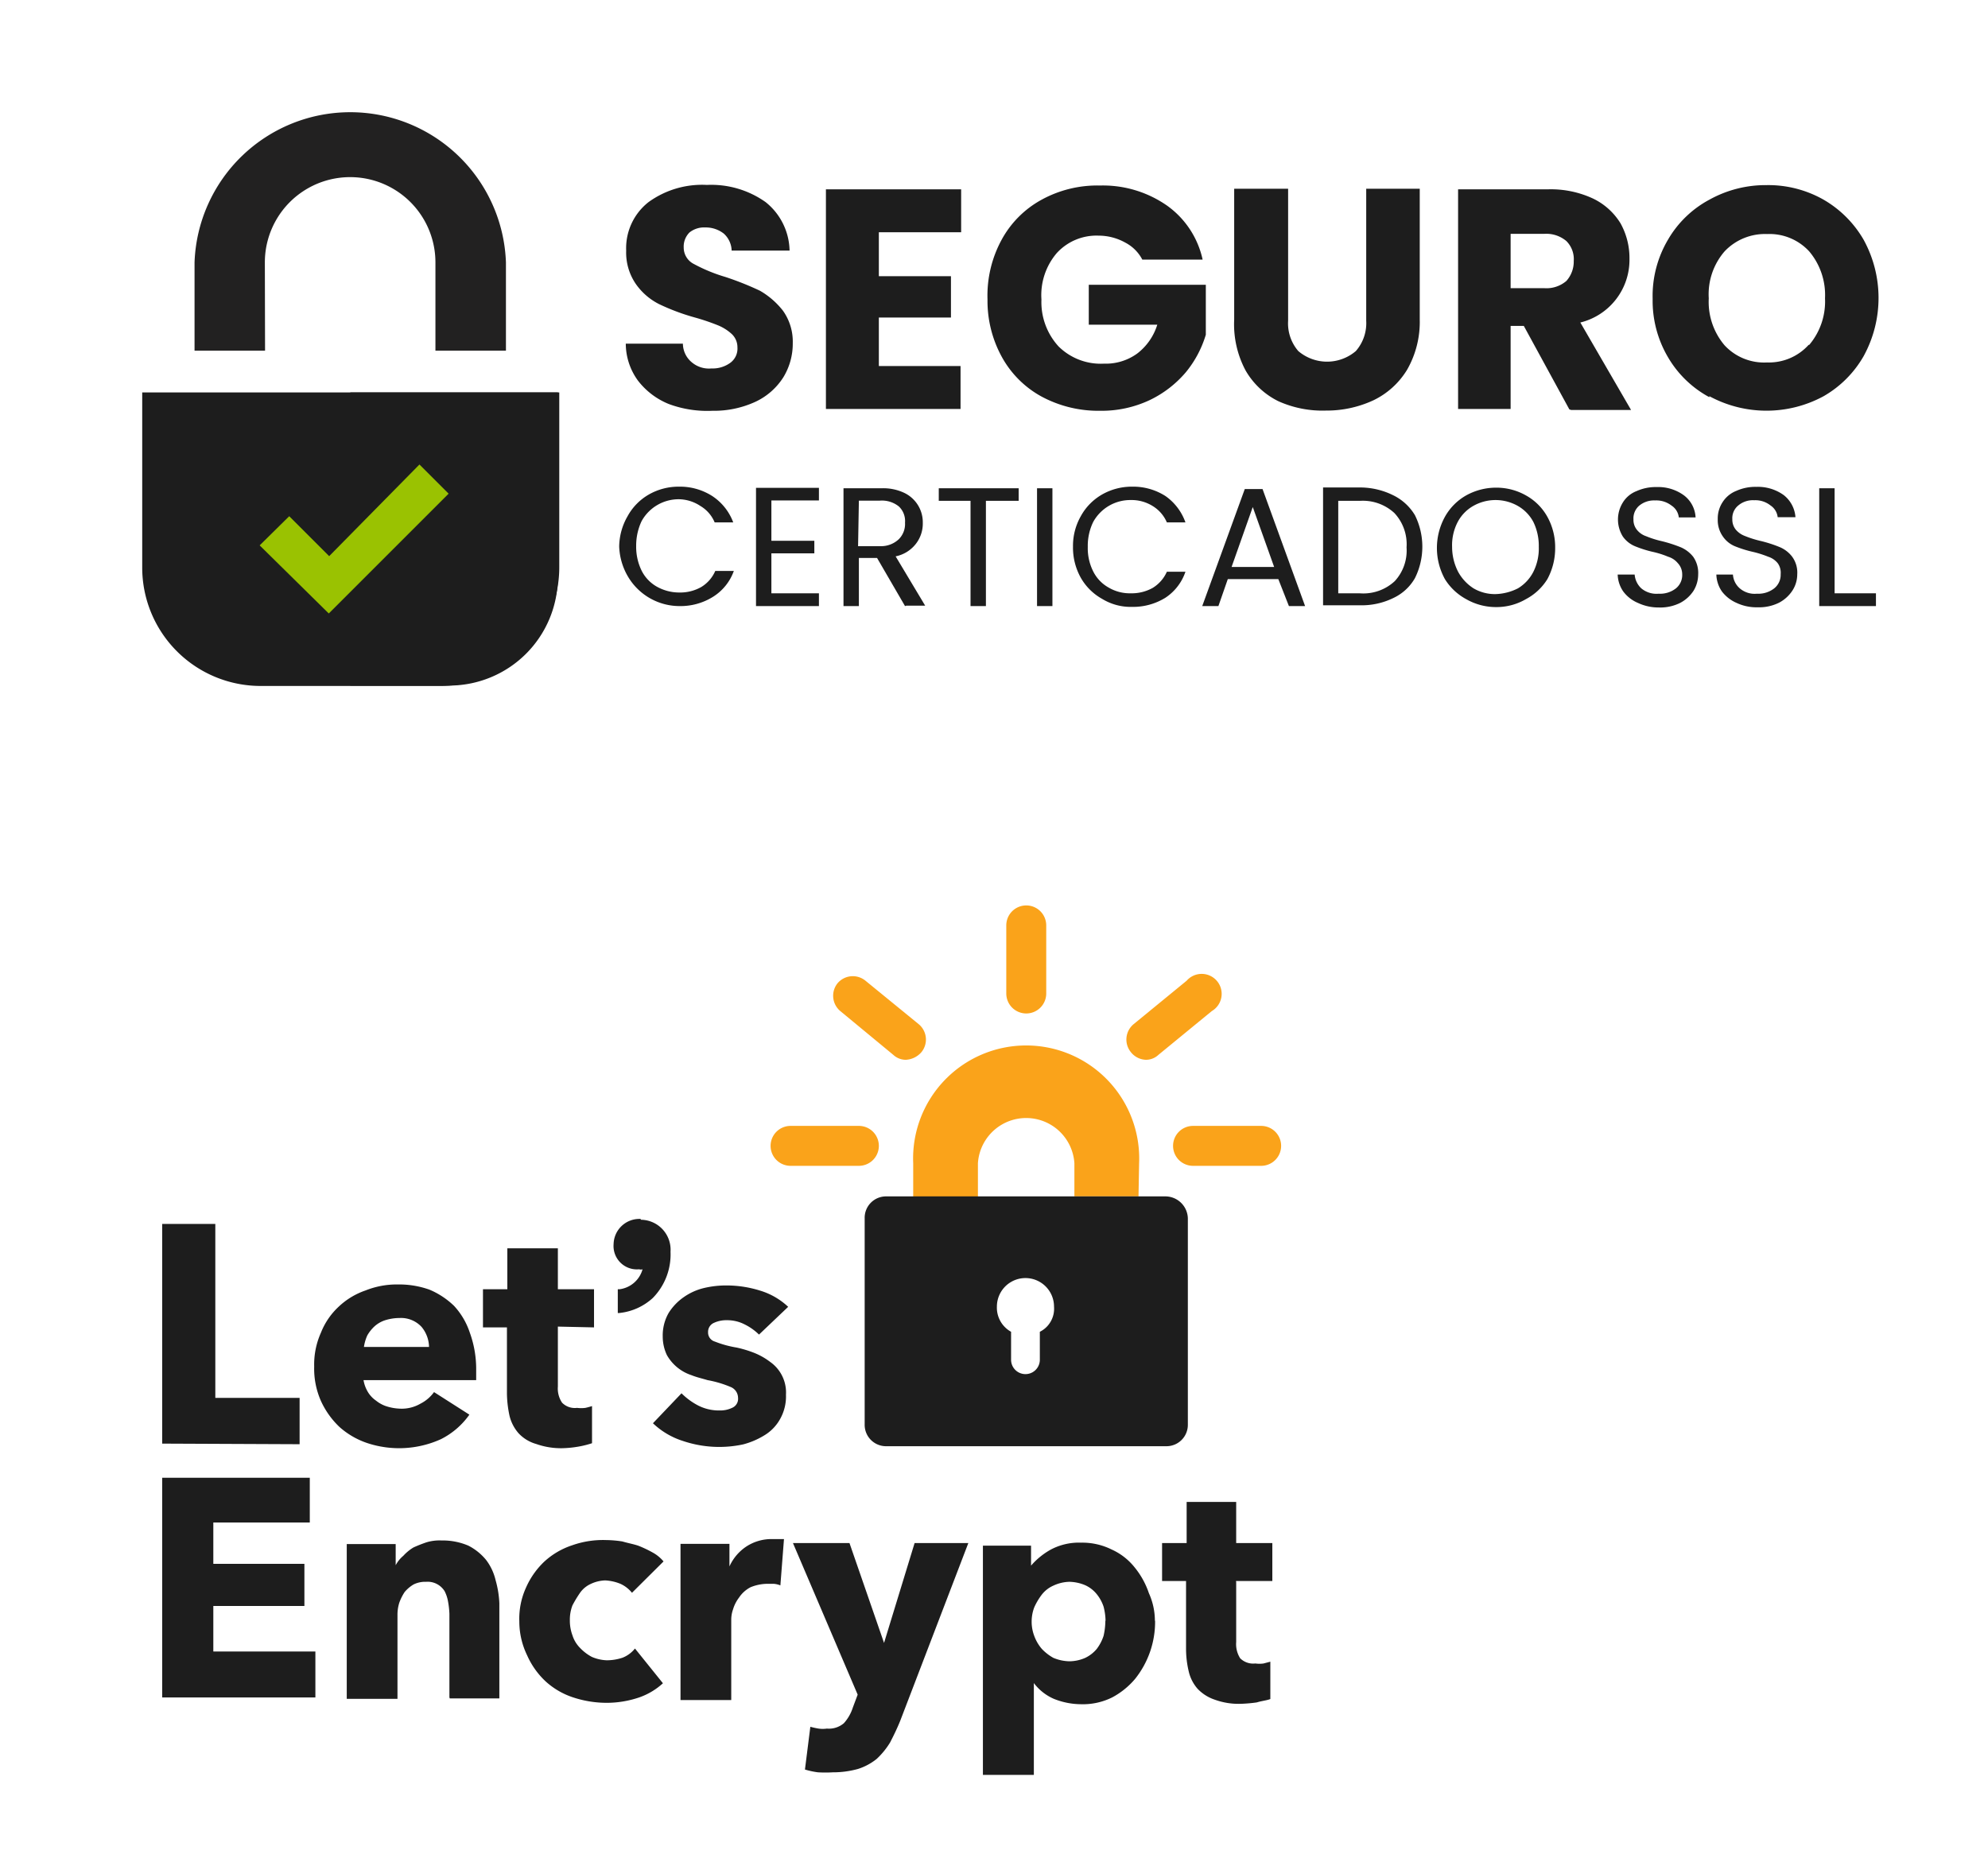
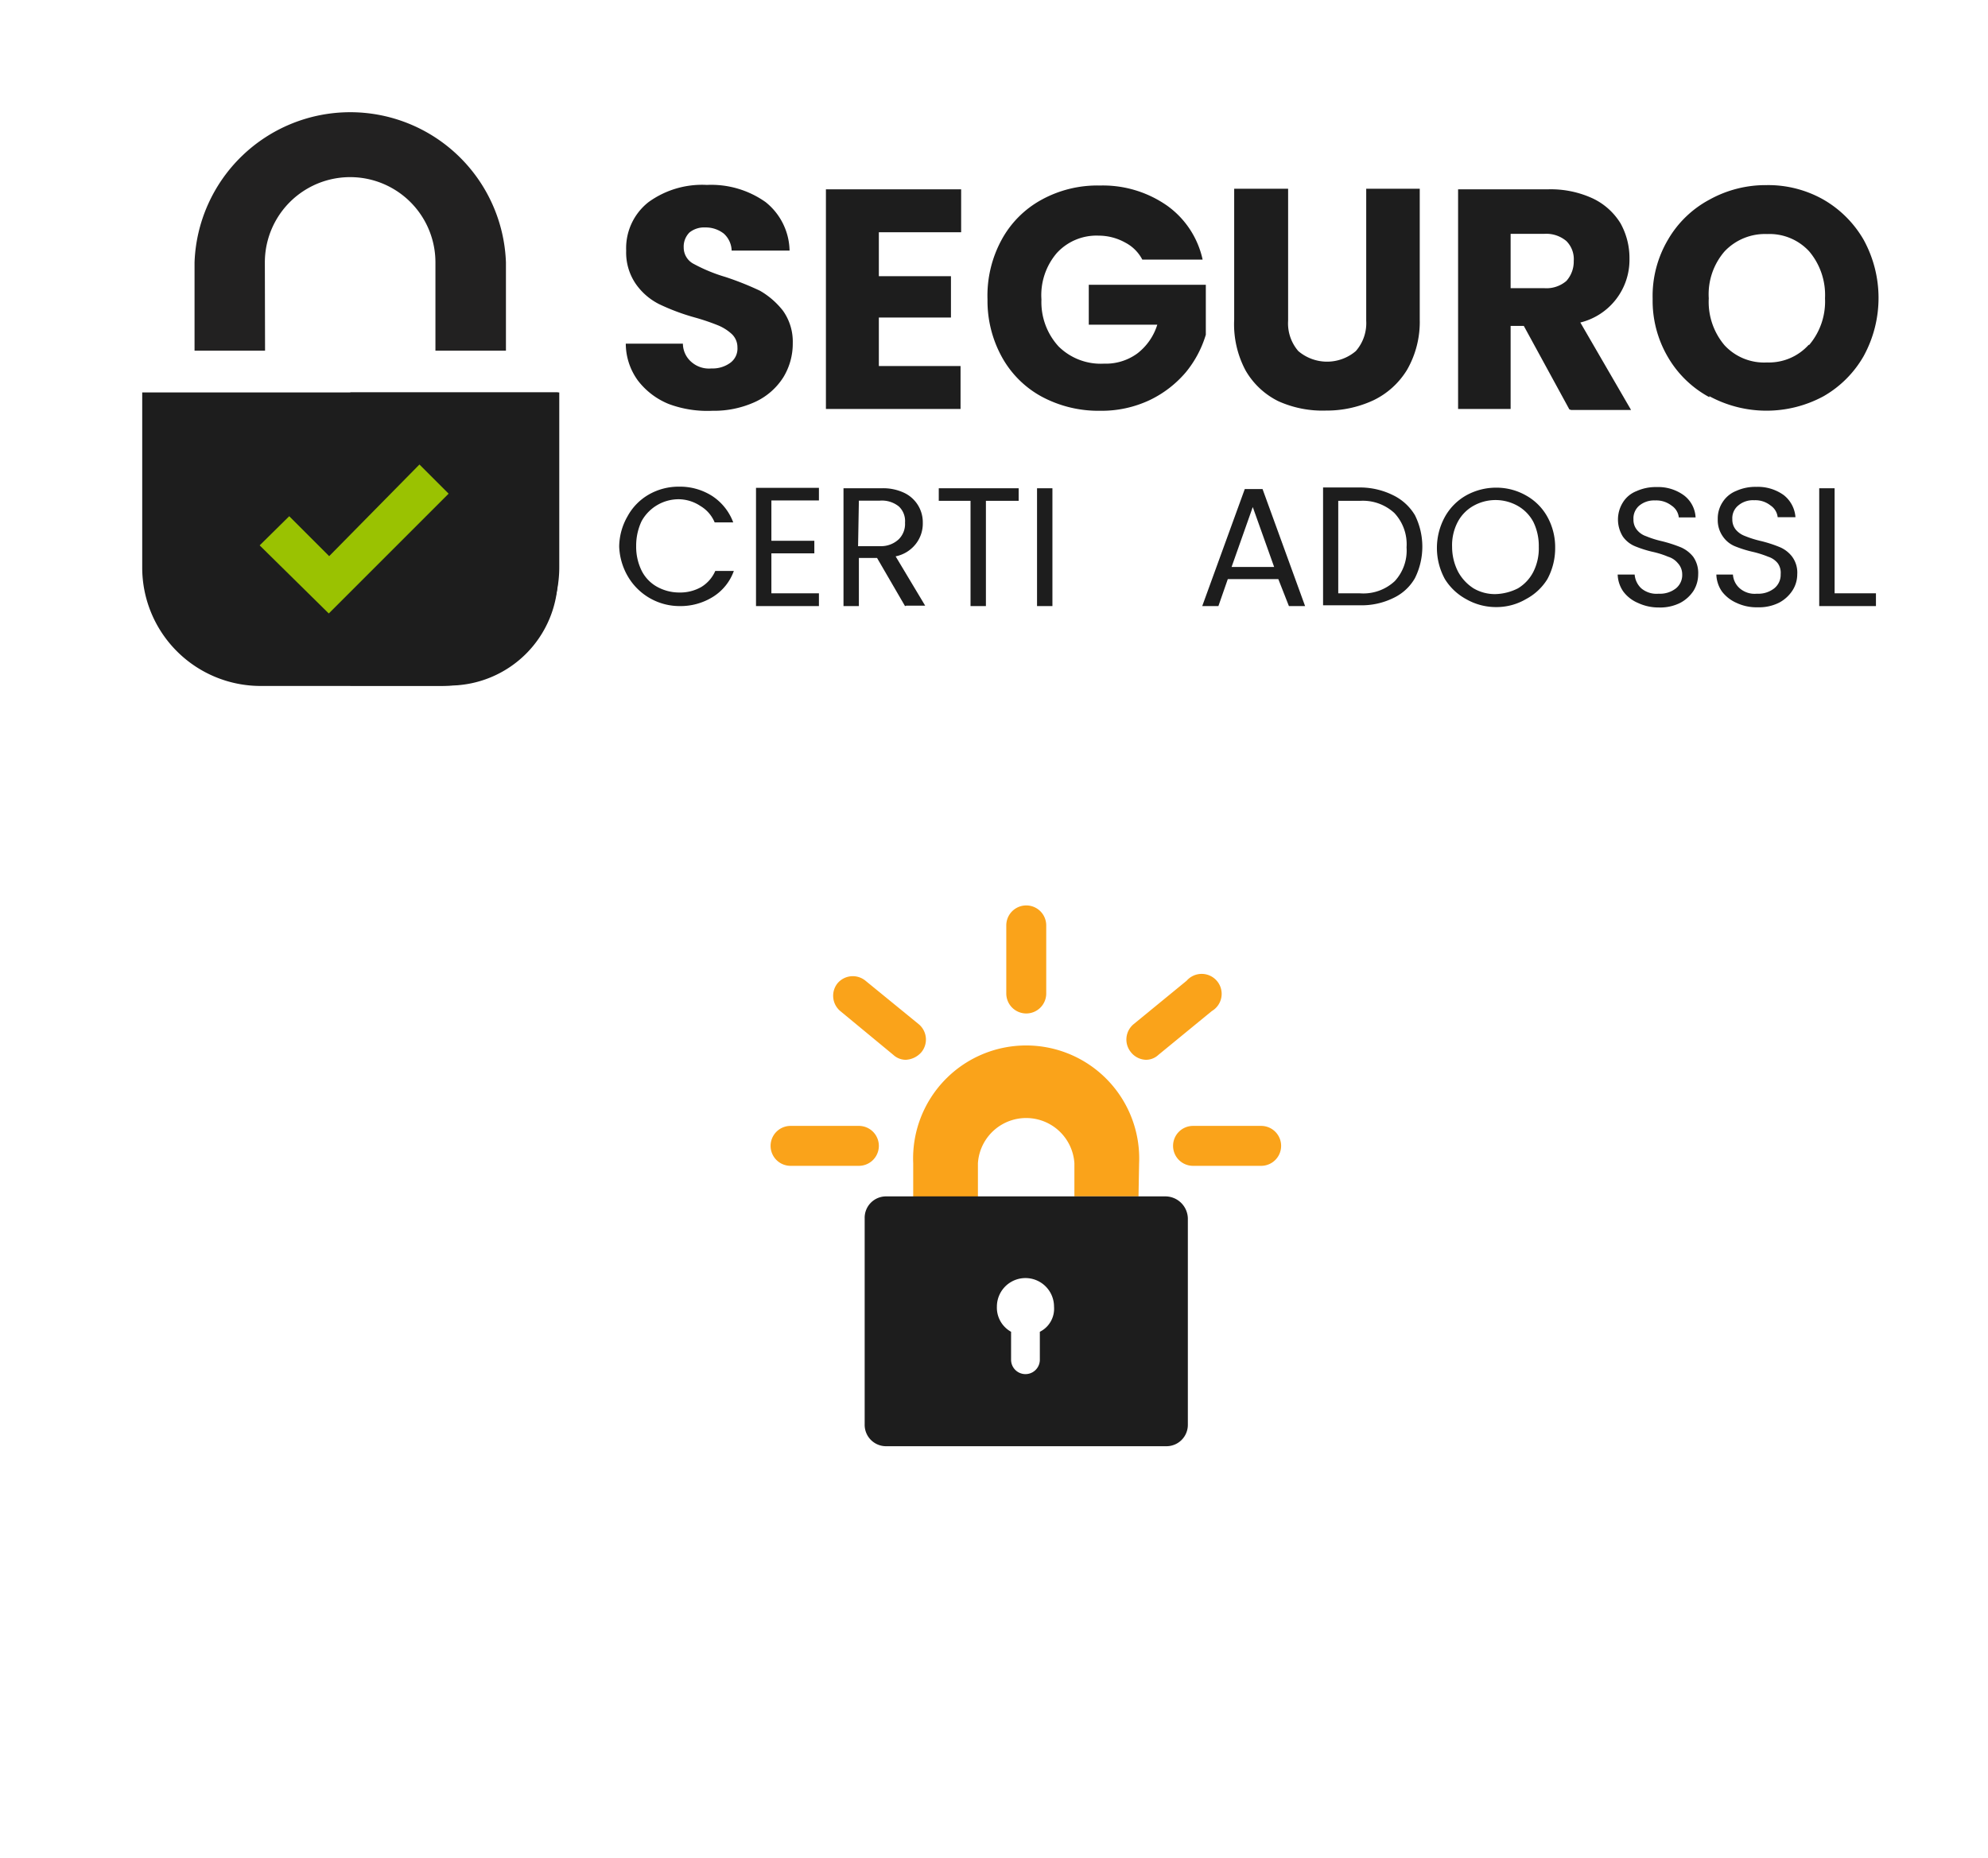
<svg xmlns="http://www.w3.org/2000/svg" id="ícone_Image" data-name="ícone Image" viewBox="0 0 99.53 93.03">
  <defs>
    <style>.cls-1{fill:#faa31a;}.cls-2{fill:#1d1d1d;}.cls-3{fill:#222121;}.cls-4{fill:#9ac201;}</style>
  </defs>
  <path class="cls-1" d="M57,59.91H53.79V58.25a2.42,2.42,0,0,0-4.83,0v1.68H45.72V58.25a5.66,5.66,0,1,1,11.31,0Z" />
  <path class="cls-2" d="M58.37,59.91h-14A1.07,1.07,0,0,0,43.29,61V71.33a1.07,1.07,0,0,0,1.09,1.09h14a1.07,1.07,0,0,0,1.09-1.09V61A1.13,1.13,0,0,0,58.37,59.91Zm-6.31,6.78v1.4a.72.72,0,0,1-1.44,0v-1.4a1.38,1.38,0,0,1-.71-1.26,1.43,1.43,0,1,1,2.86,0A1.29,1.29,0,0,1,52.06,66.69Z" />
  <path class="cls-1" d="M43,58.38H39.58a1,1,0,0,1-1-1,1,1,0,0,1,1-1H43a1,1,0,0,1,0,2Z" />
  <path class="cls-1" d="M45.35,53.07a.92.92,0,0,1-.63-.25l-2.65-2.19a1,1,0,0,1-.14-1.39,1,1,0,0,1,1.4-.13L46,51.29a1,1,0,0,1,.13,1.4A1.11,1.11,0,0,1,45.35,53.07Z" />
  <path class="cls-1" d="M51.38,50.75a1,1,0,0,1-1-1V46.34a1,1,0,0,1,2,0v3.41A1,1,0,0,1,51.38,50.75Z" />
  <path class="cls-1" d="M57.37,53.07a1,1,0,0,1-.75-.38,1,1,0,0,1,.13-1.4l2.66-2.18a1,1,0,1,1,1.26,1.52L58,52.82A.91.91,0,0,1,57.37,53.07Z" />
  <path class="cls-1" d="M63.14,58.38H59.73a1,1,0,0,1-1-1,1,1,0,0,1,1-1h3.41a1,1,0,0,1,0,2Z" />
-   <path class="cls-2" d="M8.12,72.29v-11h2.66V70H15v2.32ZM23.84,68.5v.61H18.2a1.68,1.68,0,0,0,.21.58,1.39,1.39,0,0,0,.42.45,1.61,1.61,0,0,0,.58.3,2.5,2.5,0,0,0,.64.1,1.86,1.86,0,0,0,1-.25,1.9,1.9,0,0,0,.68-.58l1.77,1.13a3.86,3.86,0,0,1-1.43,1.23,5.07,5.07,0,0,1-3.72.18A4,4,0,0,1,17,71.46a4.2,4.2,0,0,1-.93-1.3,4,4,0,0,1-.34-1.73,3.89,3.89,0,0,1,.34-1.7,3.54,3.54,0,0,1,.89-1.3,3.7,3.7,0,0,1,1.34-.81,4.23,4.23,0,0,1,1.64-.3,4.52,4.52,0,0,1,1.56.26,4,4,0,0,1,1.23.81,3.66,3.66,0,0,1,.79,1.34A5.34,5.34,0,0,1,23.84,68.5Zm-2.36-1a1.62,1.62,0,0,0-.37-1.05A1.4,1.4,0,0,0,20,66a2.43,2.43,0,0,0-.68.1,1.48,1.48,0,0,0-.55.3,1.91,1.91,0,0,0-.38.47,2.17,2.17,0,0,0-.17.58h3.3Zm6.45-1.07v3a1.27,1.27,0,0,0,.21.81.89.89,0,0,0,.75.26,1.61,1.61,0,0,0,.42,0,3.32,3.32,0,0,0,.33-.09l0,1.86a4.78,4.78,0,0,1-.68.17,5.42,5.42,0,0,1-.81.08,3.72,3.72,0,0,1-1.3-.21,1.93,1.93,0,0,1-.88-.53,2.06,2.06,0,0,1-.46-.88,5.57,5.57,0,0,1-.13-1.13V66.47H24.18V64.56H25.4V62.51h2.53v2.05h1.81v1.91Zm4.15-5.39a1.29,1.29,0,0,0-1.36,1.26A1.17,1.17,0,0,0,32,63.56a.27.27,0,0,0,.17,0,1.38,1.38,0,0,1-1.15,1h-.09v1.19H31A2.92,2.92,0,0,0,32.68,65a3.11,3.11,0,0,0,.89-2.32A1.5,1.5,0,0,0,32.08,61.08ZM38,66.83a2.77,2.77,0,0,0-.72-.51,1.91,1.91,0,0,0-.89-.21,1.47,1.47,0,0,0-.64.13.49.49,0,0,0-.3.47.47.47,0,0,0,.34.47,5.29,5.29,0,0,0,1.09.3,5.69,5.69,0,0,1,.89.27,3.38,3.38,0,0,1,.79.45,1.87,1.87,0,0,1,.79,1.64,2.31,2.31,0,0,1-.3,1.23,2.19,2.19,0,0,1-.79.81,3.89,3.89,0,0,1-1.06.45,5.68,5.68,0,0,1-3-.17,3.86,3.86,0,0,1-1.51-.89l1.43-1.5a3.39,3.39,0,0,0,.85.62,2.29,2.29,0,0,0,1.06.24,1.38,1.38,0,0,0,.62-.13.49.49,0,0,0,.3-.51.59.59,0,0,0-.38-.54,5.44,5.44,0,0,0-1.15-.34c-.26-.08-.54-.14-.81-.25a2.2,2.2,0,0,1-1.22-1,2.16,2.16,0,0,1-.21-.93,2.26,2.26,0,0,1,.3-1.19,2.73,2.73,0,0,1,.76-.79,2.94,2.94,0,0,1,1-.45,4.78,4.78,0,0,1,1.13-.13,5.63,5.63,0,0,1,1.69.26,3.54,3.54,0,0,1,1.4.81ZM8.12,85V74h7.39v2.24H10.68v2.07h4.56v2.11H10.68v2.28h5.11V85H8.12ZM22.5,85V80.81a4.36,4.36,0,0,0-.07-.62,1.79,1.79,0,0,0-.17-.51,1,1,0,0,0-.93-.47,1.32,1.32,0,0,0-.62.13,1.75,1.75,0,0,0-.45.38,2.48,2.48,0,0,0-.27.54,2,2,0,0,0-.09.63v4.18H17.36V77.32h2.45v1.06h0a1.54,1.54,0,0,1,.38-.47,2.28,2.28,0,0,1,.51-.42,7,7,0,0,1,.66-.26,2.27,2.27,0,0,1,.75-.09,3.27,3.27,0,0,1,1.34.26,2.77,2.77,0,0,1,.89.72,2.67,2.67,0,0,1,.47,1A5,5,0,0,1,25,80.28v4.77H22.52v0Zm9.14-5.24a1.58,1.58,0,0,0-.58-.45,2.32,2.32,0,0,0-.76-.17,1.81,1.81,0,0,0-.71.17,1.34,1.34,0,0,0-.55.45,6.17,6.17,0,0,0-.38.63,2,2,0,0,0-.13.75,2.11,2.11,0,0,0,.13.75,1.55,1.55,0,0,0,.38.63,2.3,2.3,0,0,0,.59.45,2.06,2.06,0,0,0,.75.17,2.51,2.51,0,0,0,.79-.13,1.49,1.49,0,0,0,.62-.46l1.4,1.74A3.43,3.43,0,0,1,32,85a5.07,5.07,0,0,1-1.6.27,5.36,5.36,0,0,1-1.7-.27,3.8,3.8,0,0,1-1.39-.81,4,4,0,0,1-.92-1.3A3.88,3.88,0,0,1,26,81.19a3.75,3.75,0,0,1,.34-1.7,4,4,0,0,1,.92-1.3,3.83,3.83,0,0,1,1.39-.81,4.62,4.62,0,0,1,1.7-.26,5.54,5.54,0,0,1,.81.07c.27.08.55.13.79.21a5.85,5.85,0,0,1,.72.34,1.87,1.87,0,0,1,.55.45Zm7.43-.37a1.11,1.11,0,0,0-.34-.08h-.3a2.29,2.29,0,0,0-.85.17A1.55,1.55,0,0,0,37,80a1.83,1.83,0,0,0-.3.59,1.57,1.57,0,0,0-.09.54v4H34.07V77.31h2.45v1.13h0a2.36,2.36,0,0,1,.85-1,2.3,2.3,0,0,1,1.26-.37H39c.1,0,.17,0,.25,0Zm6,6.78c-.17.42-.34.76-.51,1.09a3.87,3.87,0,0,1-.67.82,2.88,2.88,0,0,1-.93.5,4.63,4.63,0,0,1-1.26.17,6.53,6.53,0,0,1-.75,0,4,4,0,0,1-.65-.14l.27-2.14a4.18,4.18,0,0,0,.41.09,1.43,1.43,0,0,0,.42,0,1.15,1.15,0,0,0,.85-.27,2.16,2.16,0,0,0,.45-.79l.24-.64-3.24-7.59h2.83l1.73,5h0l1.53-5h2.69Zm12.76-5a4.57,4.57,0,0,1-1,2.9,3.89,3.89,0,0,1-1.15.93,3.29,3.29,0,0,1-1.56.34,3.7,3.7,0,0,1-1.36-.27,2.5,2.5,0,0,1-1-.79h0v4.6H49.21V77.4h2.41v1h0a3.63,3.63,0,0,1,1-.81,3,3,0,0,1,1.51-.34,3.29,3.29,0,0,1,1.52.34,3.08,3.08,0,0,1,1.15.89,4.11,4.11,0,0,1,.72,1.3A3.36,3.36,0,0,1,57.82,81.15Zm-2.48,0a3,3,0,0,0-.1-.72,2,2,0,0,0-.34-.62,1.58,1.58,0,0,0-.58-.45,2.13,2.13,0,0,0-.79-.17,2,2,0,0,0-.8.19,1.5,1.5,0,0,0-.58.45,3.18,3.18,0,0,0-.38.64,2,2,0,0,0-.13.72,2,2,0,0,0,.13.71,2.1,2.1,0,0,0,.38.65,2.42,2.42,0,0,0,.58.45,2.19,2.19,0,0,0,.8.17,2,2,0,0,0,.79-.17,1.71,1.71,0,0,0,.58-.45,2.23,2.23,0,0,0,.34-.65A3.44,3.44,0,0,0,55.34,81.15Zm6.54-1.94v3a1.32,1.32,0,0,0,.2.81.93.93,0,0,0,.76.26,1.5,1.5,0,0,0,.41,0l.34-.09,0,1.87c-.17.07-.42.09-.68.17a7.38,7.38,0,0,1-.81.07,3.5,3.5,0,0,1-1.3-.21,2.11,2.11,0,0,1-.85-.54,2,2,0,0,1-.45-.89,4.87,4.87,0,0,1-.13-1.13V79.17H58.18v-1.9h1.23V75.21h2.48v2.06H63.7v1.9H61.88Z" />
  <path class="cls-2" d="M13.06,34.35h9A5.94,5.94,0,0,0,28,28.41V19.65H7.12v8.76A5.93,5.93,0,0,0,13.06,34.35Z" />
  <path class="cls-3" d="M13.26,13.14a4.27,4.27,0,0,1,8.54,0v4.42h3.53V13.14a7.8,7.8,0,0,0-15.59,0v4.42h3.53Z" />
  <path class="cls-2" d="M17.54,19.65V34.33h4.95a5.44,5.44,0,0,0,5.44-5.44V19.65Z" />
  <path class="cls-4" d="M14.48,25.85l2,2L21,23.26l1.46,1.46-6,6L13,27.31Z" />
  <path class="cls-2" d="M33.48,20.23a3.69,3.69,0,0,1-1.54-1.17,3.15,3.15,0,0,1-.61-1.85h2.86a1.22,1.22,0,0,0,.43.92,1.33,1.33,0,0,0,1,.32,1.5,1.5,0,0,0,.94-.28.88.88,0,0,0,.36-.77.91.91,0,0,0-.28-.67,2.34,2.34,0,0,0-.67-.43,11.1,11.1,0,0,0-1.14-.39A10.84,10.84,0,0,1,33,15.23a3.15,3.15,0,0,1-1.16-1,2.77,2.77,0,0,1-.49-1.68,2.93,2.93,0,0,1,1.12-2.43,4.57,4.57,0,0,1,2.92-.86,4.71,4.71,0,0,1,2.94.86,3.18,3.18,0,0,1,1.2,2.43H36.63a1.19,1.19,0,0,0-.39-.85,1.46,1.46,0,0,0-.93-.31,1.17,1.17,0,0,0-.79.25,1,1,0,0,0-.29.75.92.92,0,0,0,.51.83,8.14,8.14,0,0,0,1.58.65,15.07,15.07,0,0,1,1.73.69,4,4,0,0,1,1.15,1,2.67,2.67,0,0,1,.49,1.62,3.23,3.23,0,0,1-.47,1.71,3.31,3.31,0,0,1-1.4,1.23,4.94,4.94,0,0,1-2.15.45A5.53,5.53,0,0,1,33.48,20.23Z" />
  <path class="cls-2" d="M44,11.6v2.23h3.61V15.9H44v2.43h4.09v2.15H41.35v-11h6.77v2.15H44Z" />
  <path class="cls-2" d="M57.19,13a2,2,0,0,0-.85-.85A2.74,2.74,0,0,0,55,11.8a2.69,2.69,0,0,0-2.09.87A3.24,3.24,0,0,0,52.14,15,3.28,3.28,0,0,0,53,17.35a3,3,0,0,0,2.27.86,2.68,2.68,0,0,0,1.67-.51,2.9,2.9,0,0,0,1-1.44H54.51v-2h5.86v2.5a5.38,5.38,0,0,1-1,1.88,5.47,5.47,0,0,1-1.82,1.4,5.65,5.65,0,0,1-2.48.53,6,6,0,0,1-2.92-.71,5,5,0,0,1-2-2A5.82,5.82,0,0,1,49.44,15,5.85,5.85,0,0,1,50.15,12a5,5,0,0,1,2-2,5.8,5.8,0,0,1,2.92-.71,5.61,5.61,0,0,1,3.35,1A4.49,4.49,0,0,1,60.21,13h-3Z" />
  <path class="cls-2" d="M64.49,9.45v6.61A2.12,2.12,0,0,0,65,17.58a2.22,2.22,0,0,0,2.88,0,2.12,2.12,0,0,0,.52-1.52V9.45h2.68V16a4.82,4.82,0,0,1-.63,2.51,4,4,0,0,1-1.7,1.54,5.56,5.56,0,0,1-2.37.51A5.39,5.39,0,0,1,64,20.09a3.86,3.86,0,0,1-1.64-1.54A4.91,4.91,0,0,1,61.79,16V9.45Z" />
  <path class="cls-2" d="M78.57,20.5l-2.28-4.18h-.66v4.16H73v-11h4.52a5,5,0,0,1,2.23.46,3.27,3.27,0,0,1,1.38,1.24,3.57,3.57,0,0,1,.45,1.78,3.23,3.23,0,0,1-2.46,3.19l2.54,4.38h-3Zm-2.94-6.07h1.68a1.53,1.53,0,0,0,1.11-.36,1.45,1.45,0,0,0,.37-1,1.28,1.28,0,0,0-.37-1,1.56,1.56,0,0,0-1.11-.36H75.63Z" />
  <path class="cls-2" d="M85.58,19.89a5.31,5.31,0,0,1-2.07-2,5.57,5.57,0,0,1-.77-2.92A5.54,5.54,0,0,1,83.51,12a5.26,5.26,0,0,1,2.07-2,5.79,5.79,0,0,1,2.86-.73A5.61,5.61,0,0,1,91.3,10a5.49,5.49,0,0,1,2,2,6.06,6.06,0,0,1,0,5.84,5.4,5.4,0,0,1-2,2,6,6,0,0,1-5.72,0Zm5-2.62a3.36,3.36,0,0,0,.79-2.33,3.39,3.39,0,0,0-.79-2.35,2.7,2.7,0,0,0-2.11-.87,2.78,2.78,0,0,0-2.13.87,3.28,3.28,0,0,0-.79,2.35,3.36,3.36,0,0,0,.79,2.35,2.7,2.7,0,0,0,2.13.86A2.68,2.68,0,0,0,90.55,17.27Z" />
  <path class="cls-2" d="M31.42,25.85a2.8,2.8,0,0,1,1.07-1.09,3,3,0,0,1,1.5-.39,3,3,0,0,1,1.67.47,2.71,2.71,0,0,1,1.05,1.32h-.93a1.72,1.72,0,0,0-.71-.82A2,2,0,0,0,34,25a2.12,2.12,0,0,0-1.88,1.1,2.88,2.88,0,0,0-.27,1.25,2.71,2.71,0,0,0,.27,1.22,1.89,1.89,0,0,0,.77.81,2.29,2.29,0,0,0,1.11.29,2.14,2.14,0,0,0,1.1-.27,1.75,1.75,0,0,0,.71-.81h.93a2.53,2.53,0,0,1-1.05,1.3,3.07,3.07,0,0,1-1.67.46,3,3,0,0,1-2.57-1.46A3.19,3.19,0,0,1,31,27.37,3.1,3.1,0,0,1,31.42,25.85Z" />
  <path class="cls-2" d="M38.62,25.08v2h2.15v.63H38.62v2H41v.64H37.85V24.43H41v.63H38.62Z" />
  <path class="cls-2" d="M45.31,30.35l-1.4-2.41H43v2.41h-.77v-5.9h1.92a2.45,2.45,0,0,1,1.12.23,1.63,1.63,0,0,1,.93,1.5,1.65,1.65,0,0,1-.36,1.07,1.71,1.71,0,0,1-1,.61l1.48,2.47h-.95Zm-2.35-3h1.13A1.29,1.29,0,0,0,45,27a1.08,1.08,0,0,0,.31-.83,1,1,0,0,0-.31-.81,1.35,1.35,0,0,0-.95-.29H43Z" />
  <path class="cls-2" d="M51,24.45v.63H49.36v5.27h-.77V25.08H47v-.63Z" />
  <path class="cls-2" d="M52.69,24.45v5.9h-.77v-5.9Z" />
-   <path class="cls-2" d="M54.11,25.85a2.8,2.8,0,0,1,1.07-1.09,3,3,0,0,1,1.5-.39,3,3,0,0,1,1.67.47,2.71,2.71,0,0,1,1,1.32h-.93a1.78,1.78,0,0,0-.71-.82,2,2,0,0,0-1.1-.3,2.12,2.12,0,0,0-1.88,1.1,2.74,2.74,0,0,0-.27,1.25,2.58,2.58,0,0,0,.27,1.22,1.89,1.89,0,0,0,.77.81,2.09,2.09,0,0,0,1.11.29,2.16,2.16,0,0,0,1.1-.27,1.81,1.81,0,0,0,.71-.81h.93a2.53,2.53,0,0,1-1,1.3,3.07,3.07,0,0,1-1.67.46,2.74,2.74,0,0,1-1.5-.4,2.79,2.79,0,0,1-1.07-1.06,3.09,3.09,0,0,1-.39-1.56A3,3,0,0,1,54.11,25.85Z" />
  <path class="cls-2" d="M64,29H61.47L61,30.35h-.81l2.13-5.86h.89l2.13,5.86h-.81Zm-.21-.61-1.07-3-1.06,3Z" />
  <path class="cls-2" d="M69.75,24.8a2.58,2.58,0,0,1,1.09,1,3.54,3.54,0,0,1,0,3.15,2.43,2.43,0,0,1-1.09,1,3.61,3.61,0,0,1-1.67.36H66.24v-5.9h1.84A3.74,3.74,0,0,1,69.75,24.8Zm.08,4.3a2.26,2.26,0,0,0,.59-1.69,2.29,2.29,0,0,0-.61-1.72,2.33,2.33,0,0,0-1.73-.61H67v4.63h1.07A2.31,2.31,0,0,0,69.83,29.1Z" />
  <path class="cls-2" d="M73.4,30A2.84,2.84,0,0,1,72.34,29a3.24,3.24,0,0,1,0-3.12,2.79,2.79,0,0,1,1.06-1.07,3.08,3.08,0,0,1,1.5-.39,3,3,0,0,1,1.5.39,2.75,2.75,0,0,1,1.07,1.07,3.14,3.14,0,0,1,.39,1.56A3.25,3.25,0,0,1,77.47,29,2.79,2.79,0,0,1,76.4,30a2.92,2.92,0,0,1-1.5.4A3,3,0,0,1,73.4,30ZM76,29.46a2.06,2.06,0,0,0,.77-.83,2.6,2.6,0,0,0,.27-1.24,2.74,2.74,0,0,0-.27-1.25,2,2,0,0,0-.77-.8,2.26,2.26,0,0,0-2.25,0,2,2,0,0,0-.77.8,2.51,2.51,0,0,0-.28,1.25A2.73,2.73,0,0,0,73,28.63a2.28,2.28,0,0,0,.77.83,2.11,2.11,0,0,0,1.1.29A2.64,2.64,0,0,0,76,29.46Z" />
  <path class="cls-2" d="M82,30.19a1.78,1.78,0,0,1-.73-.57,1.57,1.57,0,0,1-.28-.85h.85a1.05,1.05,0,0,0,.33.69,1.18,1.18,0,0,0,.87.27,1.29,1.29,0,0,0,.87-.27.86.86,0,0,0,.31-.71A.81.81,0,0,0,84,28.2a1,1,0,0,0-.48-.32,4.45,4.45,0,0,0-.75-.24,5.64,5.64,0,0,1-.92-.29,1.4,1.4,0,0,1-.6-.48,1.61,1.61,0,0,1,0-1.71,1.4,1.4,0,0,1,.69-.57,2.32,2.32,0,0,1,1-.2,2.18,2.18,0,0,1,1.36.41,1.47,1.47,0,0,1,.59,1.11h-.84a.81.81,0,0,0-.36-.59,1.25,1.25,0,0,0-.83-.26,1.16,1.16,0,0,0-.79.26.84.84,0,0,0-.29.69.79.79,0,0,0,.18.53,1,1,0,0,0,.45.31,4.77,4.77,0,0,0,.75.24,6.93,6.93,0,0,1,1,.32,1.6,1.6,0,0,1,.61.47,1.41,1.41,0,0,1,.25.89,1.58,1.58,0,0,1-.23.81,1.8,1.8,0,0,1-.67.61,2.23,2.23,0,0,1-1.07.23A2.43,2.43,0,0,1,82,30.19Z" />
  <path class="cls-2" d="M86.94,30.19a1.85,1.85,0,0,1-.73-.57,1.57,1.57,0,0,1-.28-.85h.83a1,1,0,0,0,.34.69,1.14,1.14,0,0,0,.86.27,1.29,1.29,0,0,0,.87-.27.87.87,0,0,0,.32-.71A.81.81,0,0,0,89,28.2a1,1,0,0,0-.47-.32,5.15,5.15,0,0,0-.75-.24,5.81,5.81,0,0,1-.93-.29,1.37,1.37,0,0,1-.59-.48A1.42,1.42,0,0,1,86,26a1.49,1.49,0,0,1,.24-.85,1.44,1.44,0,0,1,.69-.57,2.32,2.32,0,0,1,1-.2,2.21,2.21,0,0,1,1.37.41,1.54,1.54,0,0,1,.59,1.11H89a.81.81,0,0,0-.36-.59,1.22,1.22,0,0,0-.82-.26,1.13,1.13,0,0,0-.79.26.82.82,0,0,0-.3.69.79.79,0,0,0,.18.53,1.1,1.1,0,0,0,.45.31,5.15,5.15,0,0,0,.75.24,6.48,6.48,0,0,1,1,.32,1.52,1.52,0,0,1,.61.47,1.35,1.35,0,0,1,.26.89,1.5,1.5,0,0,1-.24.81,1.8,1.8,0,0,1-.67.61,2.23,2.23,0,0,1-1.07.23A2.34,2.34,0,0,1,86.94,30.19Z" />
  <path class="cls-2" d="M91.85,29.71h2.07v.64H91.08v-5.9h.77Z" />
</svg>